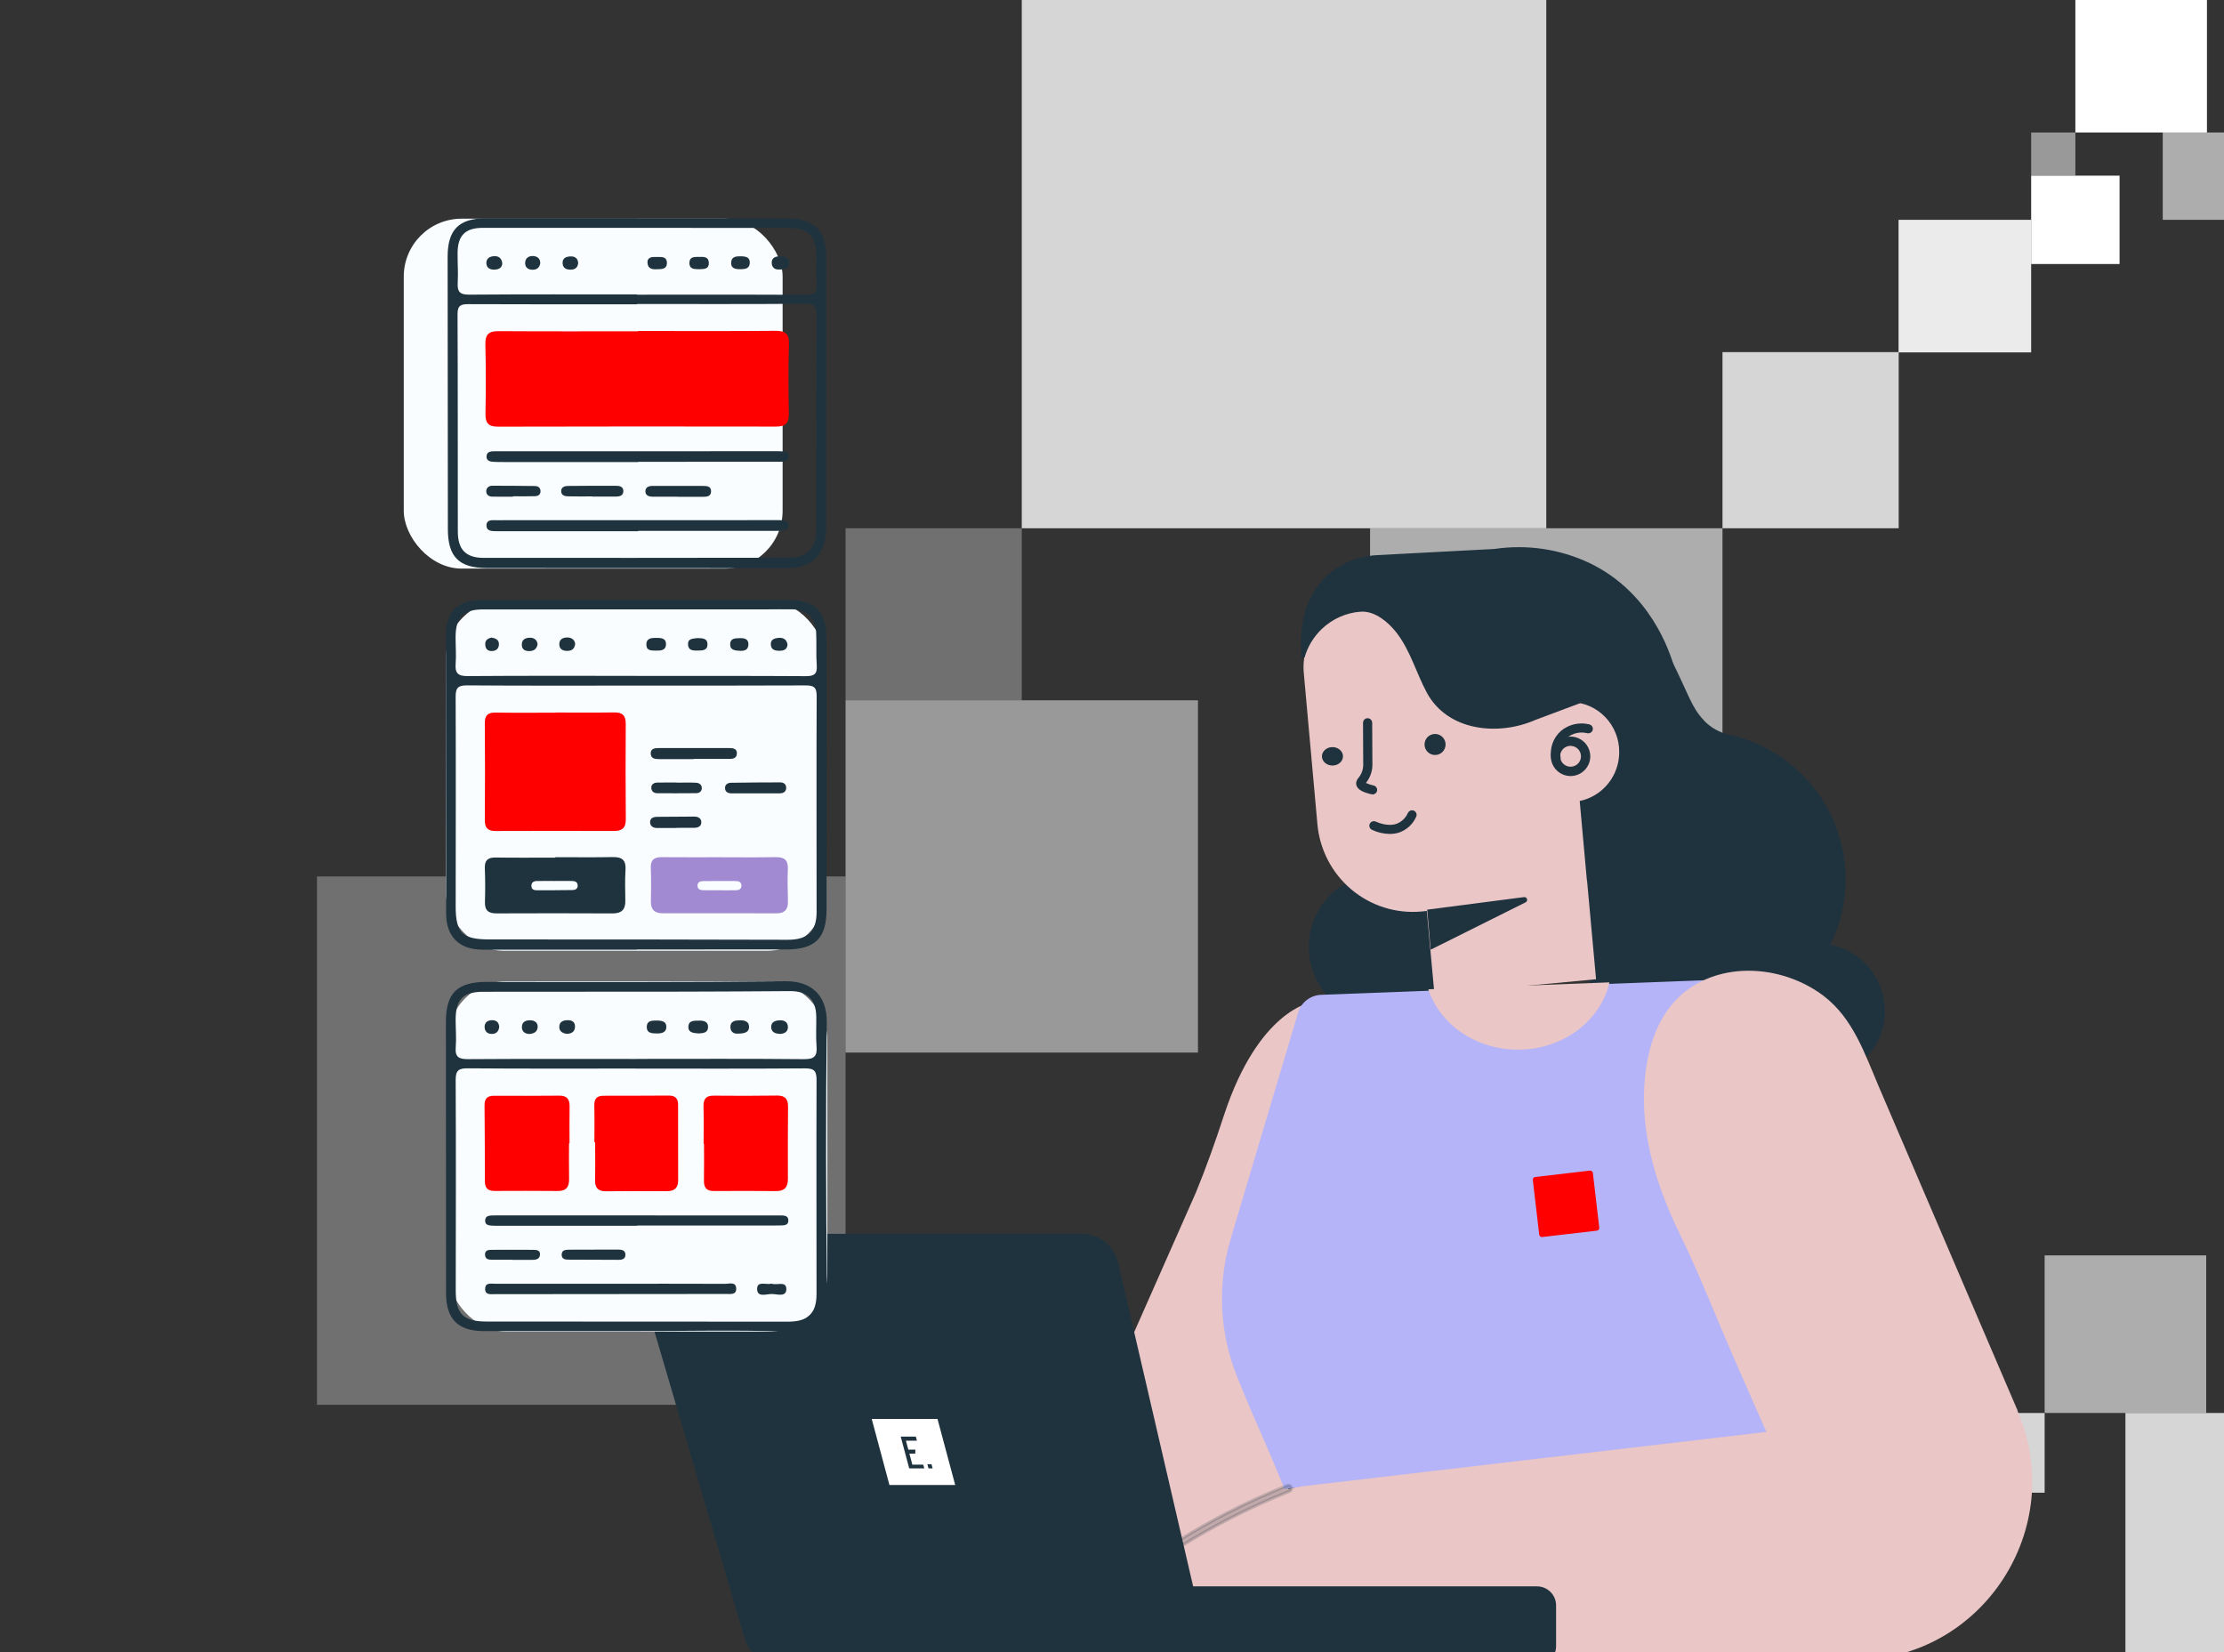
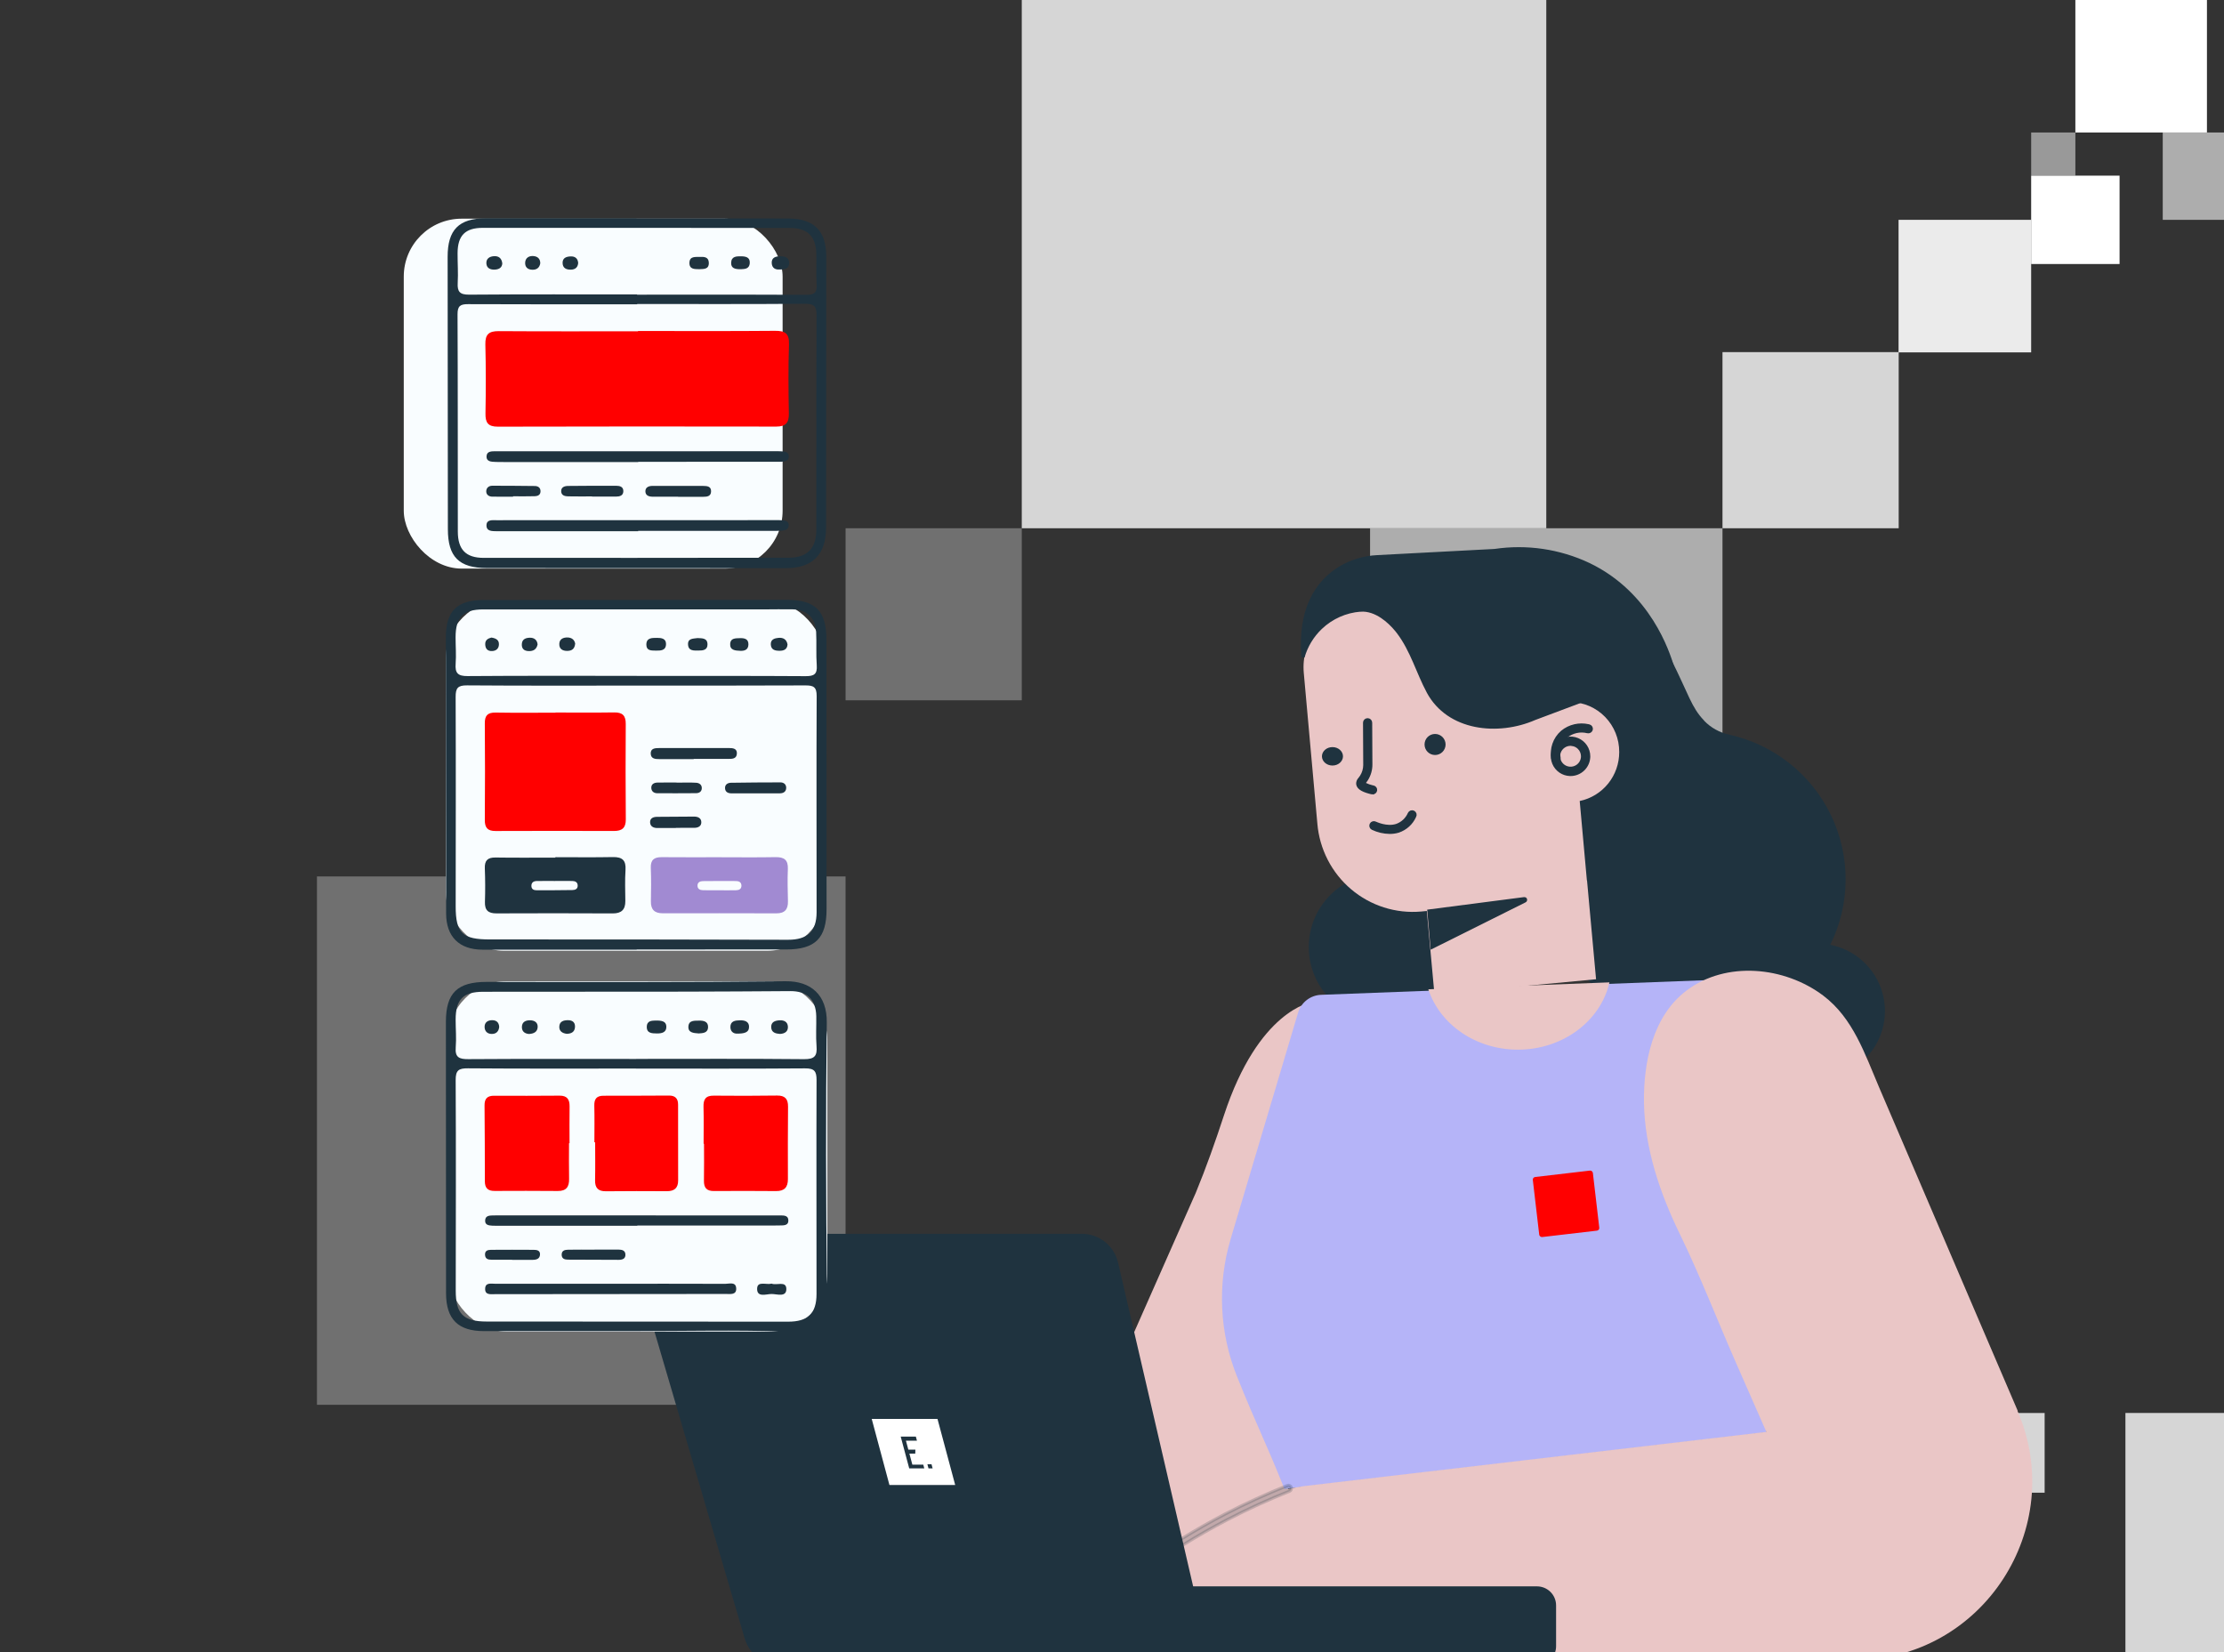
<svg xmlns="http://www.w3.org/2000/svg" width="700" height="520" viewBox="0 0 700 520" fill="none">
  <rect x="0" y="0" width="700" height="520" fill="#333333" stroke="none" />
  <g clip-path="url(#clip0_7416_19553)">
    <g clip-path="url(#clip1_7416_19553)">
      <g clip-path="url(#clip2_7416_19553)">
        <rect opacity="0.8" x="618.122" y="444.726" width="25.425" height="25.09" fill="white" />
-         <rect opacity="0.6" x="643.547" y="395.126" width="50.85" height="49.599" fill="white" />
        <rect opacity="0.8" x="668.972" y="444.726" width="75.683" height="75.274" fill="white" />
      </g>
      <g clip-path="url(#clip3_7416_19553)">
        <rect opacity="0.5" x="653.219" y="55.285" width="13.912" height="13.583" transform="rotate(180 653.219 55.285)" fill="white" />
        <rect opacity="0.6" x="708.545" y="69.192" width="27.825" height="27.49" transform="rotate(180 708.545 69.192)" fill="white" />
        <rect x="667.131" y="83.099" width="27.825" height="27.813" transform="rotate(180 667.131 83.099)" fill="white" />
        <rect x="694.632" y="41.702" width="41.414" height="41.72" transform="rotate(180 694.632 41.702)" fill="white" />
        <rect opacity="0.9" x="639.306" y="110.912" width="41.737" height="41.72" transform="rotate(180 639.306 110.912)" fill="white" />
        <rect opacity="0.8" x="597.61" y="166.266" width="55.46" height="55.437" transform="rotate(180 597.61 166.266)" fill="white" />
        <rect opacity="0.3" x="321.6" y="220.414" width="55.46" height="54.148" transform="rotate(180 321.6 220.414)" fill="white" />
        <rect opacity="0.6" x="542.15" y="275.851" width="110.92" height="109.585" transform="rotate(180 542.15 275.851)" fill="white" />
-         <rect opacity="0.5" x="377.06" y="331.289" width="110.92" height="110.875" transform="rotate(180 377.06 331.289)" fill="white" />
        <rect opacity="0.8" x="486.69" y="166.266" width="165.09" height="166.312" transform="rotate(180 486.69 166.266)" fill="white" />
        <rect opacity="0.3" x="266.14" y="442.163" width="166.38" height="166.312" transform="rotate(180 266.14 442.163)" fill="white" />
      </g>
      <g clip-path="url(#clip4_7416_19553)">
        <path d="M524.218 205.128C524.522 205.714 524.952 206.55 525.444 207.542L525.445 207.544C528.325 213.292 529.914 217.064 531.331 220.01C532.71 222.879 533.903 224.906 535.897 227.019V227.059L536.035 227.203C538.22 229.465 541.029 231.03 544.107 231.702V231.703C550.962 233.212 557.383 236.255 562.884 240.601C568.384 244.947 572.82 250.482 575.857 256.787C578.894 263.092 580.452 270.002 580.414 276.996C580.375 283.989 578.742 290.882 575.636 297.154L575.349 297.73L575.981 297.854C579.77 298.599 583.276 300.379 586.109 302.993C588.942 305.607 590.991 308.954 592.026 312.66C593.061 316.365 593.042 320.285 591.973 323.981C590.903 327.677 588.823 331.004 585.966 333.591C583.108 336.179 579.586 337.925 575.79 338.635C571.994 339.345 568.075 338.991 564.47 337.612C560.864 336.232 557.715 333.883 555.372 330.825C553.029 327.767 551.585 324.121 551.201 320.293L551.138 319.656L550.538 319.882C542.395 322.96 533.547 323.688 525.008 321.983C516.468 320.278 508.584 316.209 502.262 310.243C495.939 304.276 491.433 296.655 489.262 288.253C487.09 279.852 487.341 271.011 489.984 262.745L490.032 262.592L489.982 262.441L477.138 223.318L524.218 205.128Z" fill="#1F333F" stroke="#1F333F" stroke-width="0.984" />
        <path d="M435.123 275.388C447.656 275.388 457.816 285.548 457.816 298.081C457.816 310.615 447.656 320.775 435.123 320.775C422.589 320.775 412.429 310.615 412.429 298.081C412.429 285.548 422.589 275.388 435.123 275.388Z" fill="#1F333F" stroke="#1F333F" stroke-width="0.984" />
        <path d="M509.647 236.687C509.668 232.575 508.081 228.62 505.229 225.677C502.377 222.735 498.49 221.042 494.408 220.965L493.448 210.435C493.166 207.096 492.233 203.846 490.702 200.87C489.17 197.895 487.071 195.253 484.525 193.097C481.978 190.94 479.034 189.311 475.861 188.303C472.688 187.294 469.349 186.926 466.035 187.22L427.528 190.837C422.487 191.341 417.85 193.838 414.633 197.78C411.417 201.722 409.883 206.788 410.369 211.868L414.636 259.243C414.972 263.221 416.085 267.093 417.909 270.638C419.734 274.182 422.235 277.329 425.269 279.898C428.303 282.467 431.811 284.408 435.591 285.609C439.371 286.811 443.349 287.249 447.297 286.899L449.082 286.727L451.493 312.986L502.358 308.216L499.514 277.115H499.471L497.21 252.109C500.731 251.378 503.893 249.444 506.16 246.633C508.427 243.822 509.659 240.308 509.647 236.687Z" fill="#EAC6C6" />
        <path d="M493.213 232.438C494.322 232.218 495.472 232.331 496.516 232.764C497.561 233.196 498.454 233.93 499.083 234.87C499.711 235.81 500.047 236.916 500.047 238.047L500.04 238.33C499.968 239.743 499.375 241.084 498.37 242.089C497.298 243.161 495.844 243.764 494.328 243.766L494.117 243.762C493.06 243.723 492.033 243.391 491.151 242.802C490.211 242.173 489.477 241.28 489.045 240.235C488.612 239.191 488.499 238.041 488.719 236.932C488.94 235.822 489.485 234.804 490.285 234.004C491.085 233.204 492.103 232.659 493.213 232.438ZM498.104 238.029C498.098 237.032 497.698 236.077 496.991 235.373C496.401 234.786 495.637 234.413 494.82 234.305V234.257H494.328C493.581 234.257 492.851 234.478 492.23 234.893C491.609 235.308 491.125 235.898 490.84 236.588C490.554 237.278 490.479 238.037 490.625 238.77C490.77 239.502 491.13 240.175 491.658 240.703C492.186 241.231 492.859 241.591 493.592 241.736C494.324 241.882 495.083 241.807 495.773 241.521C496.463 241.236 497.054 240.752 497.469 240.131C497.883 239.51 498.104 238.779 498.104 238.032V238.029Z" fill="#1F333F" stroke="#1F333F" stroke-width="0.984" />
        <path d="M479.794 282.843C479.868 282.833 479.945 282.851 480.012 282.896C480.079 282.942 480.133 283.016 480.158 283.106C480.184 283.197 480.177 283.294 480.141 283.379C480.105 283.463 480.043 283.525 479.972 283.56L479.969 283.561L450.73 298.147L449.731 286.74L479.793 282.843H479.794Z" fill="#1F333F" stroke="#1F333F" stroke-width="0.984" />
        <path d="M495.689 228.421C497.077 228.111 498.517 228.111 499.903 228.42L500.179 228.487C500.424 228.556 500.629 228.717 500.752 228.93C500.876 229.146 500.907 229.399 500.841 229.636C500.773 229.874 500.611 230.079 500.387 230.203C500.164 230.327 499.898 230.359 499.649 230.292L499.637 230.289C498.491 230.006 497.293 229.991 496.139 230.247C494.986 230.502 493.909 231.02 492.996 231.759L492.989 231.764L492.982 231.77C492.039 232.593 491.332 233.646 490.932 234.824C490.558 235.928 490.467 237.104 490.666 238.25L490.709 238.478C490.733 238.598 490.735 238.721 490.711 238.841C490.687 238.962 490.638 239.077 490.568 239.18C490.498 239.283 490.408 239.372 490.302 239.442C490.197 239.511 490.077 239.56 489.951 239.584L489.937 239.587L489.923 239.591C489.864 239.606 489.804 239.616 489.744 239.624C489.52 239.624 489.303 239.552 489.131 239.416C488.954 239.276 488.835 239.081 488.792 238.867V238.865L488.737 238.576C488.488 237.128 488.606 235.64 489.081 234.245C489.586 232.759 490.479 231.429 491.673 230.386C492.832 229.426 494.209 228.752 495.689 228.421Z" fill="#1F333F" stroke="#1F333F" stroke-width="0.984" />
        <path d="M419.39 235.641C421.011 235.641 422.21 236.778 422.21 238.048C422.21 239.317 421.011 240.454 419.39 240.454C417.768 240.454 416.57 239.317 416.569 238.048C416.569 236.778 417.768 235.641 419.39 235.641Z" fill="#1F333F" stroke="#1F333F" stroke-width="0.984" />
        <path d="M451.684 231.501C453.241 231.501 454.504 232.764 454.504 234.322C454.504 235.879 453.241 237.142 451.684 237.142C450.126 237.142 448.864 235.879 448.864 234.322C448.864 232.764 450.126 231.501 451.684 231.501Z" fill="#1F333F" stroke="#1F333F" stroke-width="0.984" />
        <path d="M430.452 226.533C430.707 226.533 430.949 226.632 431.127 226.807C431.305 226.982 431.403 227.218 431.403 227.462V227.464L431.469 240.574V240.577C431.487 242.259 431.014 243.912 430.107 245.339C429.883 245.677 429.702 245.923 429.544 246.126L429.169 246.609L429.72 246.873C430.423 247.209 431.16 247.468 431.92 247.644L432.246 247.714C432.473 247.768 432.67 247.901 432.803 248.085C432.937 248.273 432.995 248.501 432.968 248.727C432.941 248.953 432.829 249.163 432.652 249.315C432.476 249.467 432.247 249.551 432.01 249.548L432.007 249.56C431.943 249.558 431.879 249.552 431.817 249.536V249.535L431.807 249.533C430.662 249.26 429.549 248.93 428.709 248.455C427.879 247.985 427.403 247.426 427.334 246.715C427.324 246.133 427.546 245.567 427.955 245.141L427.973 245.124L427.988 245.103C428.133 244.917 428.311 244.69 428.504 244.394L428.507 244.388C429.187 243.313 429.553 242.076 429.567 240.811L429.565 240.558L429.5 227.462C429.5 227.218 429.599 226.982 429.776 226.807C429.954 226.632 430.198 226.533 430.452 226.533Z" fill="#1F333F" stroke="#1F333F" stroke-width="0.984" />
        <path d="M444.503 255.516C444.632 255.523 444.758 255.557 444.874 255.614C444.989 255.672 445.091 255.753 445.174 255.851C445.256 255.948 445.318 256.062 445.355 256.184C445.392 256.306 445.404 256.434 445.389 256.561C445.375 256.687 445.334 256.809 445.27 256.92L445.258 256.941L445.248 256.964C444.764 258.039 444.062 259.005 443.187 259.8C442.315 260.592 441.288 261.199 440.17 261.582C439.269 261.86 438.33 261.995 437.387 261.982C435.514 261.956 433.668 261.523 431.98 260.715C431.76 260.6 431.595 260.405 431.519 260.171C431.443 259.934 431.464 259.677 431.579 259.456C431.693 259.235 431.892 259.066 432.133 258.989C432.373 258.913 432.634 258.934 432.858 259.049L432.964 259.103H432.982C433.002 259.111 433.025 259.121 433.049 259.132C433.153 259.178 433.305 259.242 433.494 259.315C433.872 259.463 434.406 259.65 435.036 259.806C436.287 260.115 437.969 260.314 439.59 259.795L439.597 259.792L439.606 259.789C440.486 259.471 441.292 258.979 441.974 258.342C442.657 257.705 443.202 256.936 443.576 256.083L443.577 256.081C443.628 255.964 443.702 255.858 443.796 255.771C443.889 255.683 444 255.615 444.122 255.571C444.243 255.527 444.373 255.508 444.503 255.516Z" fill="#1F333F" stroke="#1F333F" stroke-width="0.984" />
        <path d="M470.477 173.265C480.537 171.776 490.81 173.29 500.021 177.62V177.621C519.19 186.794 525.058 205.402 526.43 209.882L483.038 226.156L483.025 226.161L483.013 226.166C477.283 228.673 470.486 229.546 464.328 228.294C458.178 227.044 452.687 223.68 449.491 217.724H449.49C447.851 214.656 446.588 211.43 445.177 208.211C443.771 205.008 442.228 201.837 440.047 198.972L439.538 198.329C438.302 196.822 436.732 195.283 434.957 194.102C432.94 192.76 430.62 191.855 428.21 192.036L428.207 192.024C423.522 192.384 419.104 194.357 415.696 197.608C413.045 200.137 411.131 203.32 410.129 206.814C409.474 199.133 410.626 193.333 412.653 188.955C414.939 184.018 418.354 180.852 421.621 178.826L421.622 178.827C425.235 176.644 429.333 175.4 433.544 175.21H433.548L470.431 173.27L470.455 173.269L470.477 173.265Z" fill="#1F333F" stroke="#1F333F" stroke-width="0.984" />
        <path d="M412.765 315.47C412.765 315.47 396.151 317.791 385.238 351.044C382.538 359.269 379.674 367.409 376.366 375.435L353.973 426.089L370.279 495.986L406.836 472.28L394.626 440.798C387.766 424.375 385.747 405.867 390.924 388.859L412.765 315.47Z" fill="#EAC6C6" />
        <path d="M556.018 450.864L404.294 468.66C397.488 451.765 396.182 450.214 389.383 433.333C383.821 419.537 383.099 404.259 387.334 389.998L408.564 318.75C409.03 317.167 409.982 315.772 411.284 314.761C412.586 313.75 414.173 313.174 415.819 313.116L549.67 308.018C552.934 366.682 552.791 392.2 556.018 450.864Z" fill="#B5B4F8" />
        <rect x="482.356" y="370.552" width="19.029" height="19.029" rx="0.828" transform="rotate(-6.668 482.356 370.552)" fill="#FF0000" />
        <path d="M634.992 444.041H635.071L624.202 418.693L601.336 365.312C598.044 357.636 594.752 349.955 591.46 342.27C586.973 331.808 583.314 320.488 573.853 313.356C561.706 304.212 543.341 302.329 530.822 311.773C520.168 319.807 517.245 334.4 517.438 347.103C517.695 361.503 522.44 375.509 528.685 388.326C535.117 401.53 540.404 415.278 546.314 428.732L555.961 450.686L411.267 467.642C406.467 468.2 401.782 469.497 397.376 471.487C391.302 474.242 385.124 477.201 378.84 480.366C375.158 482.218 371.561 484.085 368.05 485.966L377.132 522.484H583.529C624.109 522.484 650.92 480.781 634.992 444.041Z" fill="#EAC6C6" />
        <path d="M483.747 499.791C485.216 499.791 486.625 500.369 487.662 501.4C488.7 502.43 489.282 503.827 489.282 505.283V518.149C489.283 518.87 489.141 519.585 488.864 520.251C488.586 520.918 488.178 521.525 487.664 522.036C487.15 522.546 486.54 522.952 485.868 523.229C485.196 523.506 484.475 523.648 483.747 523.648H368.542V499.791H483.747Z" fill="#1F333F" stroke="#1F333F" stroke-width="0.984" />
        <path d="M212.56 388.831H340.402C342.928 388.802 345.39 389.632 347.388 391.185C349.383 392.736 350.797 394.919 351.4 397.379V397.38L380.681 523.647H245.746C243.326 523.67 240.963 522.908 239.009 521.475C237.056 520.042 235.617 518.015 234.904 515.695L201.715 402.801C199.666 395.819 205.051 388.831 212.56 388.831Z" fill="#1F333F" stroke="#1F333F" stroke-width="0.984" />
        <path opacity="0.2" d="M405.215 467.56C405.442 467.47 405.695 467.475 405.918 467.576C406.142 467.676 406.321 467.866 406.412 468.106C406.503 468.346 406.498 468.613 406.397 468.848C406.295 469.083 406.109 469.264 405.881 469.355C399.292 471.975 392.76 474.959 386.463 478.235C381.702 480.71 376.978 483.411 372.403 486.242L372.396 486.247C372.254 486.338 372.091 486.385 371.926 486.385C371.731 486.379 371.541 486.31 371.385 486.184C371.228 486.057 371.112 485.881 371.059 485.679C371.005 485.477 371.018 485.263 371.093 485.069C371.168 484.876 371.3 484.714 371.469 484.607C376.07 481.71 380.843 479.015 385.632 476.514C392.007 473.217 398.573 470.204 405.215 467.56Z" fill="#1F333F" stroke="#1F333F" stroke-width="0.984" />
        <g clip-path="url(#clip5_7416_19553)">
          <path d="M300.646 467.393H279.945L274.373 446.598H295.074L300.646 467.393ZM283.496 452.159L286.178 462.17H290.916L290.601 460.998H287.163L286.232 457.523H288.073L288.12 456.264H285.894L285.14 453.447H288.606L288.261 452.159H283.496ZM291.894 460.864L292.244 462.17H293.544L293.193 460.864H291.894Z" fill="white" />
        </g>
        <path d="M506.57 309.196C503.838 321.282 491.981 330.376 477.767 330.376C464.418 330.376 453.149 322.355 449.564 311.368L506.57 309.196Z" fill="#EAC6C6" />
      </g>
      <rect x="127.086" y="68.83" width="119.24" height="110.131" rx="18.217" fill="#F9FDFF" />
      <rect x="140.335" y="188.997" width="119.313" height="110.251" rx="18.217" fill="#F9FDFF" />
      <path d="M200.398 298.909C184.223 298.909 168.048 298.919 151.873 298.904C144.535 298.897 140.424 294.807 140.414 287.504C140.377 258.55 140.35 229.597 140.335 200.643C140.33 192.308 143.84 188.854 152.267 188.847C184.014 188.829 215.762 188.812 247.509 188.8C256.715 188.797 260.123 192.236 260.124 201.458C260.131 229.689 260.146 257.918 260.16 286.148C260.165 295.266 256.636 298.828 247.476 298.84C231.783 298.862 216.091 298.847 200.398 298.847V298.909ZM200.602 215.788C182.735 215.788 164.871 215.856 147.006 215.719C144.097 215.697 143.4 216.554 143.412 219.366C143.508 241.322 143.436 263.28 143.425 285.236C143.42 293.76 145.588 295.694 154.248 295.686C185.512 295.657 216.776 295.708 248.038 295.788C254.085 295.803 257.022 293.159 257.024 287.115C257.031 264.434 256.938 241.753 257.044 219.073C257.057 216.179 255.995 215.72 253.473 215.732C235.851 215.818 218.226 215.778 200.602 215.786V215.788ZM200.387 212.727V212.753C201.352 212.753 202.317 212.753 203.281 212.753C220.046 212.756 236.813 212.706 253.578 212.816C256.223 212.833 257.272 212.186 257.069 209.401C256.814 205.921 257.056 202.408 256.88 198.918C256.653 194.421 253.945 191.874 249.448 191.785C246.435 191.725 243.418 191.803 240.402 191.803C210.971 191.807 181.54 191.798 152.109 191.812C145.792 191.815 143.399 194.249 143.394 200.594C143.392 203.368 143.625 206.154 143.414 208.907C143.187 211.85 144.117 212.82 147.194 212.795C164.923 212.652 182.655 212.726 200.385 212.726L200.387 212.727Z" fill="#1F333F" />
      <path d="M174.84 224.264C180.994 224.264 187.15 224.327 193.304 224.233C195.933 224.193 196.974 225.225 196.954 227.871C196.88 237.881 196.89 247.892 196.971 257.903C196.992 260.585 195.784 261.552 193.247 261.545C180.817 261.51 168.386 261.503 155.957 261.552C153.467 261.562 152.576 260.528 152.596 258.057C152.68 247.927 152.673 237.794 152.593 227.664C152.573 225.163 153.521 224.237 156.014 224.279C162.287 224.386 168.564 224.314 174.84 224.314V224.262V224.264Z" fill="#FF0000" />
      <path d="M174.801 269.798C180.838 269.798 186.876 269.878 192.909 269.763C195.856 269.706 197.078 270.779 196.878 273.814C196.665 277.059 196.792 280.327 196.824 283.583C196.851 286.296 195.604 287.506 192.852 287.492C180.658 287.437 168.464 287.429 156.272 287.484C153.658 287.496 152.54 286.496 152.633 283.833C152.754 280.339 152.733 276.832 152.599 273.339C152.503 270.86 153.455 269.86 155.968 269.899C162.245 269.996 168.523 269.93 174.801 269.93C174.801 269.887 174.801 269.841 174.801 269.798ZM174.701 277.285C172.774 277.285 170.846 277.257 168.921 277.297C167.993 277.317 167.274 277.717 167.256 278.785C167.236 279.913 168.038 280.208 168.933 280.21C172.665 280.218 176.398 280.195 180.13 280.141C181.016 280.127 181.847 279.839 181.827 278.722C181.807 277.644 181.038 277.304 180.12 277.287C178.313 277.254 176.507 277.277 174.701 277.284V277.285Z" fill="#1F333F" />
      <path d="M226.364 269.815C232.273 269.818 238.184 269.894 244.091 269.783C246.832 269.731 248.101 270.664 247.975 273.554C247.829 276.921 247.927 280.302 248.004 283.676C248.063 286.211 247.019 287.477 244.381 287.469C232.443 287.43 220.504 287.435 208.563 287.447C206.01 287.449 204.818 286.281 204.868 283.691C204.936 280.198 204.983 276.697 204.838 273.207C204.732 270.652 205.866 269.768 208.273 269.791C214.303 269.85 220.332 269.811 226.362 269.813L226.364 269.815ZM226.664 280.21C228.345 280.21 230.025 280.242 231.706 280.196C232.614 280.171 233.386 279.822 233.366 278.733C233.346 277.656 232.57 277.309 231.664 277.304C228.184 277.282 224.702 277.285 221.222 277.324C220.314 277.334 219.522 277.718 219.537 278.779C219.552 279.842 220.373 280.166 221.266 280.188C223.065 280.23 224.865 280.201 226.666 280.208L226.664 280.21Z" fill="#A18AD2" />
      <path d="M218.34 238.925C214.726 238.925 211.112 238.922 207.497 238.927C206.227 238.928 204.885 238.824 204.815 237.227C204.741 235.541 206.168 235.455 207.387 235.452C214.736 235.427 222.085 235.437 229.434 235.44C230.705 235.44 232.051 235.583 231.927 237.256C231.808 238.868 230.438 238.866 229.184 238.861C225.57 238.848 221.956 238.856 218.342 238.856C218.342 238.88 218.342 238.903 218.342 238.925H218.34Z" fill="#1F333F" />
      <path d="M237.87 249.707C235.335 249.711 232.8 249.719 230.265 249.707C229.201 249.702 228.293 249.333 228.207 248.151C228.118 246.936 229.035 246.391 230.057 246.372C235.244 246.282 240.433 246.262 245.622 246.25C246.754 246.248 247.492 246.924 247.454 248.042C247.413 249.181 246.569 249.691 245.473 249.697C242.938 249.714 240.403 249.702 237.868 249.706L237.87 249.707Z" fill="#1F333F" />
      <path d="M212.73 260.609C210.801 260.609 208.87 260.594 206.942 260.614C205.694 260.628 204.68 260.134 204.617 258.868C204.548 257.515 205.619 257.101 206.838 257.094C210.695 257.071 214.554 257.046 218.412 257.017C219.631 257.009 220.695 257.442 220.739 258.739C220.782 260.052 219.733 260.545 218.516 260.555C216.587 260.572 214.659 260.56 212.728 260.56C212.728 260.577 212.728 260.594 212.728 260.611L212.73 260.609Z" fill="#1F333F" />
      <path d="M213.045 246.332C215.078 246.332 217.116 246.245 219.141 246.369C220.133 246.429 220.996 247.045 220.88 248.238C220.784 249.236 219.988 249.642 219.095 249.65C215.028 249.687 210.961 249.682 206.895 249.669C205.78 249.666 205.008 249.046 204.993 247.953C204.976 246.785 205.889 246.33 206.945 246.31C208.978 246.272 211.013 246.298 213.045 246.298C213.045 246.308 213.045 246.32 213.045 246.33V246.332Z" fill="#1F333F" />
      <path d="M206.292 204.772C204.964 204.757 203.469 204.802 203.44 202.959C203.406 200.702 205.206 200.776 206.74 200.768C208.065 200.761 209.616 200.908 209.629 202.64C209.646 204.823 207.894 204.807 206.29 204.772H206.292Z" fill="#1F333F" />
      <path d="M219.549 200.831C220.998 200.905 222.671 200.779 222.682 202.831C222.692 204.614 221.251 204.76 219.871 204.757C218.445 204.754 216.737 204.94 216.568 202.969C216.386 200.868 218.184 201.033 219.547 200.833L219.549 200.831Z" fill="#1F333F" />
      <path d="M233.121 204.848C231.284 204.784 229.71 204.626 229.819 202.63C229.918 200.804 231.538 200.907 232.815 200.861C234.18 200.814 235.6 200.997 235.565 202.841C235.532 204.616 234.215 204.859 233.121 204.848Z" fill="#1F333F" />
      <path d="M247.872 202.84C247.762 204.398 246.735 204.819 245.412 204.829C243.999 204.839 242.673 204.573 242.606 202.815C242.545 201.221 243.843 200.87 245.045 200.761C246.503 200.628 247.6 201.236 247.872 202.838V202.84Z" fill="#1F333F" />
      <path d="M181.035 202.564C180.872 204.291 179.949 204.841 178.575 204.865C177.008 204.891 175.942 204.205 176.042 202.566C176.131 201.098 177.328 200.618 178.622 200.64C179.976 200.662 180.825 201.405 181.035 202.563V202.564Z" fill="#1F333F" />
      <path d="M169.207 202.818C168.881 204.408 167.852 204.987 166.35 204.927C164.884 204.868 164.137 204.103 164.25 202.648C164.369 201.103 165.584 200.736 166.805 200.722C168.122 200.707 169.061 201.392 169.207 202.818Z" fill="#1F333F" />
      <path d="M154.666 200.67C156.058 200.89 157.119 201.397 157.035 202.908C156.968 204.14 156.172 204.843 154.935 204.913C153.439 204.997 152.744 204.158 152.722 202.745C152.702 201.408 153.634 200.94 154.664 200.67H154.666Z" fill="#1F333F" />
      <path d="M200.338 68.771C216.264 68.771 232.188 68.749 248.114 68.781C256.23 68.798 260.063 72.656 260.061 80.748C260.053 109.203 260.034 137.658 260.004 166.115C259.994 174.554 255.713 178.829 247.36 178.826C215.992 178.814 184.624 178.804 153.256 178.792C144.465 178.789 140.972 175.271 140.968 166.555C140.958 137.979 140.936 109.403 140.891 80.827C140.878 72.331 144.435 68.709 152.926 68.71C168.73 68.71 184.535 68.71 200.34 68.71V68.772L200.338 68.771ZM200.552 95.681C200.552 95.713 200.552 95.743 200.552 95.775C182.813 95.775 165.073 95.814 147.334 95.73C144.901 95.718 143.998 96.29 144.01 98.924C144.117 121.717 144.065 144.512 144.099 167.307C144.107 172.974 146.63 175.581 152.222 175.584C184.201 175.603 216.18 175.594 248.159 175.541C254.169 175.531 256.944 172.635 256.949 166.563C256.969 144.131 256.902 121.699 257.006 99.266C257.019 96.449 256.302 95.594 253.405 95.615C235.787 95.75 218.168 95.683 200.55 95.683L200.552 95.681ZM200.518 92.669V92.747C218.252 92.747 235.987 92.7 253.719 92.8C256.18 92.814 257.192 92.243 257.031 89.641C256.83 86.398 257.023 83.132 256.944 79.879C256.808 74.354 254.142 71.754 248.602 71.739C238.831 71.71 229.059 71.73 219.287 71.727C196.848 71.722 174.409 71.707 151.97 71.713C146.441 71.713 144.054 74.104 144.023 79.654C144.007 82.788 144.242 85.932 144.064 89.056C143.906 91.829 144.74 92.763 147.68 92.74C165.292 92.599 182.905 92.669 200.52 92.669H200.518Z" fill="#1F333F" />
      <path d="M200.817 104.178C215.183 104.178 229.551 104.25 243.917 104.123C247.15 104.094 248.451 104.964 248.334 108.425C248.088 115.655 248.164 122.903 248.29 130.139C248.34 133.055 247.331 134.269 244.323 134.264C215.107 134.212 185.89 134.217 156.674 134.29C153.605 134.298 152.749 133.018 152.803 130.141C152.935 122.903 152.951 115.659 152.766 108.425C152.684 105.224 153.891 104.202 156.994 104.224C171.602 104.324 186.21 104.269 200.818 104.269C200.818 104.239 200.818 104.21 200.818 104.18L200.817 104.178Z" fill="#FF0000" />
      <path d="M200.87 167.197C186.511 167.197 172.149 167.197 157.79 167.197C157.307 167.197 156.825 167.207 156.341 167.197C154.886 167.167 153.054 167.27 153.12 165.278C153.179 163.478 154.965 163.736 156.259 163.735C166.516 163.72 176.774 163.725 187.031 163.723C205.977 163.72 224.922 163.715 243.868 163.715C244.832 163.715 245.804 163.691 246.759 163.8C247.497 163.884 248.165 164.261 248.244 165.115C248.338 166.122 247.716 166.741 246.824 166.912C245.889 167.092 244.909 167.083 243.949 167.085C229.589 167.095 215.228 167.092 200.868 167.092C200.868 167.129 200.868 167.164 200.868 167.201L200.87 167.197Z" fill="#1F333F" />
      <path d="M200.882 145.423C186.768 145.423 172.653 145.423 158.539 145.423C157.694 145.423 156.848 145.431 156.006 145.392C154.678 145.33 153.019 145.364 153.145 143.522C153.251 141.98 154.789 142.034 156.009 142.034C163.85 142.032 171.691 142.04 179.532 142.039C201.006 142.034 222.478 142.022 243.952 142.019C244.916 142.019 245.886 142.007 246.839 142.123C247.598 142.215 248.199 142.681 248.285 143.502C248.392 144.532 247.741 145.082 246.831 145.231C246.007 145.367 245.151 145.345 244.31 145.345C229.833 145.351 215.357 145.349 200.88 145.349C200.88 145.374 200.88 145.398 200.88 145.423H200.882Z" fill="#1F333F" />
      <path d="M213.437 156.329C210.786 156.329 208.134 156.319 205.483 156.334C204.275 156.341 203.157 155.989 203.136 154.663C203.116 153.338 204.229 152.93 205.431 152.93C210.734 152.929 216.035 152.919 221.338 152.944C222.581 152.951 223.925 153.066 223.803 154.798C223.702 156.235 222.52 156.358 221.389 156.363C218.738 156.375 216.086 156.366 213.435 156.366C213.435 156.355 213.435 156.343 213.435 156.331L213.437 156.329Z" fill="#1F333F" />
      <path d="M186.336 156.244C183.816 156.244 181.297 156.279 178.779 156.225C177.797 156.205 176.721 155.939 176.635 154.746C176.533 153.313 177.689 152.961 178.812 152.949C183.852 152.89 188.891 152.883 193.931 152.894C195.074 152.895 196.22 153.185 196.195 154.61C196.17 156.001 195.062 156.296 193.895 156.301C191.376 156.314 188.856 156.304 186.336 156.304C186.336 156.284 186.336 156.264 186.336 156.244Z" fill="#1F333F" />
      <path d="M161.486 156.328C159.319 156.328 157.152 156.341 154.987 156.323C153.87 156.313 153.029 155.72 153.044 154.623C153.059 153.573 153.82 152.877 154.968 152.88C159.422 152.894 163.877 152.904 168.33 152.967C169.408 152.982 170.19 153.536 170.123 154.754C170.063 155.836 169.192 156.153 168.346 156.18C166.061 156.254 163.773 156.205 161.486 156.205C161.486 156.246 161.486 156.286 161.486 156.326V156.328Z" fill="#1F333F" />
      <path d="M233.197 84.736C231.349 84.763 230.049 84.444 230.127 82.665C230.214 80.635 231.874 80.656 233.293 80.672C234.632 80.689 236.088 80.917 235.987 82.759C235.874 84.801 234.219 84.647 233.197 84.736Z" fill="#1F333F" />
      <path d="M245.273 84.828C244.248 84.899 242.992 84.516 242.898 82.82C242.799 81.038 244.18 80.669 245.565 80.656C246.937 80.642 248.317 80.956 248.384 82.704C248.453 84.489 247.175 84.818 245.273 84.826V84.828Z" fill="#1F333F" />
-       <path d="M206.682 84.749C205.517 84.798 203.959 84.719 203.8 82.805C203.642 80.904 205.2 80.845 206.519 80.88C207.98 80.921 209.949 80.514 209.91 82.887C209.882 84.655 208.386 84.736 206.684 84.749H206.682Z" fill="#1F333F" />
      <path d="M220.066 84.727C218.608 84.7 216.947 84.791 216.996 82.707C217.046 80.563 218.88 80.92 220.216 80.862C221.517 80.805 223.046 80.808 223.101 82.684C223.164 84.824 221.495 84.657 220.066 84.727Z" fill="#1F333F" />
      <path d="M158.096 82.912C158.017 84.204 157.116 84.791 155.744 84.86C154.383 84.928 153.228 84.444 153.093 83.019C152.939 81.379 154.127 80.669 155.611 80.627C156.969 80.59 157.898 81.259 158.096 82.91V82.912Z" fill="#1F333F" />
      <path d="M181.982 82.783C181.859 84.134 181.089 84.847 179.673 84.873C178.158 84.902 177.061 84.333 177.076 82.672C177.09 81.115 178.352 80.763 179.564 80.704C180.879 80.641 181.864 81.223 181.982 82.783Z" fill="#1F333F" />
      <path d="M170.051 82.872C169.803 84.325 168.888 84.944 167.504 84.898C166.059 84.851 165.203 84.031 165.295 82.615C165.389 81.18 166.455 80.514 167.81 80.59C169.161 80.665 170.049 81.395 170.051 82.873V82.872Z" fill="#1F333F" />
      <rect x="141.09" y="308.846" width="119.313" height="110.251" rx="18.217" fill="#F9FDFF" />
      <path d="M200.128 418.953C184.194 418.957 168.26 418.948 152.328 418.96C144.186 418.967 140.399 415.222 140.392 407.018C140.364 378.548 140.345 350.078 140.347 321.605C140.347 312.492 144.006 309.048 153.149 309.05C184.533 309.06 215.918 309.149 247.299 308.842C255.141 308.764 260.34 313.056 260.23 321.874C259.885 349.737 259.958 377.608 260.287 405.473C260.385 413.724 256.64 419.406 246.841 419.084C231.286 418.574 215.702 418.948 200.13 418.952L200.128 418.953ZM200.159 336.334V336.319C182.532 336.319 164.904 336.388 147.28 336.25C144.351 336.227 143.404 336.877 143.421 339.969C143.541 362.049 143.464 384.13 143.444 406.21C143.437 413.561 145.841 415.944 153.182 415.944C184.814 415.944 216.443 415.957 248.075 415.989C254.249 415.996 256.997 413.432 257.001 407.273C257.012 384.831 256.925 362.388 257.009 339.948C257.019 337.154 256.317 336.245 253.401 336.267C235.656 336.399 217.907 336.332 200.16 336.332L200.159 336.334ZM200.229 333.304C200.229 333.304 200.229 333.294 200.229 333.287C217.845 333.287 235.461 333.197 253.076 333.368C256.388 333.4 257.256 332.344 257.002 329.259C256.747 326.144 256.975 322.993 256.913 319.859C256.809 314.583 253.996 311.913 248.743 311.947C237.644 312.021 226.544 312.098 215.445 312.115C194.33 312.147 173.216 312.121 152.099 312.155C145.754 312.165 143.417 314.574 143.412 320.955C143.411 323.849 143.682 326.759 143.442 329.632C143.177 332.789 144.513 333.383 147.382 333.363C164.997 333.245 182.615 333.304 200.229 333.304Z" fill="#1F333F" />
      <path d="M187.085 359.533C187.085 355.684 187.155 351.832 187.058 347.987C187.004 345.856 187.815 344.873 189.979 344.877C196.841 344.89 203.704 344.848 210.566 344.821C212.495 344.813 213.432 345.729 213.428 347.685C213.417 355.627 213.425 363.568 213.445 371.51C213.452 373.948 212.24 374.939 209.853 374.922C203.472 374.877 197.091 374.88 190.711 374.944C188.241 374.969 187.246 373.881 187.3 371.446C187.387 367.477 187.323 363.506 187.323 359.535C187.243 359.535 187.164 359.535 187.083 359.535L187.085 359.533Z" fill="#FF0000" />
      <path d="M179.099 359.817C179.099 363.553 179.039 367.291 179.121 371.026C179.176 373.537 178.253 374.883 175.574 374.861C168.941 374.809 162.307 374.802 155.675 374.842C153.539 374.856 152.609 373.925 152.609 371.804C152.609 363.85 152.577 355.894 152.509 347.941C152.49 345.833 153.343 344.864 155.517 344.877C162.391 344.919 169.265 344.896 176.139 344.85C178.506 344.835 179.307 346.051 179.275 348.249C179.218 352.105 179.26 355.962 179.26 359.819C179.206 359.819 179.153 359.819 179.101 359.819L179.099 359.817Z" fill="#FF0000" />
      <path d="M221.458 359.995C221.458 356.134 221.535 352.271 221.429 348.412C221.363 346.051 222.055 344.813 224.677 344.847C231.316 344.932 237.957 344.896 244.598 344.817C247.088 344.788 248.055 345.899 248.034 348.316C247.971 355.918 247.962 363.52 247.993 371.121C248.003 373.678 246.895 374.903 244.299 374.886C237.779 374.842 231.259 374.814 224.741 374.872C222.382 374.894 221.52 373.839 221.565 371.578C221.642 367.717 221.587 363.855 221.587 359.995C221.545 359.995 221.501 359.995 221.459 359.995H221.458Z" fill="#FF0000" />
      <path d="M200.593 385.795C186.104 385.795 171.615 385.795 157.127 385.795C156.401 385.795 155.676 385.819 154.954 385.775C153.836 385.708 152.606 385.591 152.702 384.079C152.794 382.628 154.019 382.581 155.132 382.551C155.856 382.532 156.581 382.532 157.306 382.534C186.284 382.541 215.261 382.547 244.239 382.554C244.48 382.554 244.722 382.542 244.962 382.554C246.241 382.621 248.033 382.239 248.125 384.044C248.221 385.913 246.423 385.659 245.145 385.706C243.819 385.755 242.49 385.721 241.162 385.721C227.638 385.721 214.116 385.721 200.593 385.721V385.797V385.795Z" fill="#1F333F" />
      <path d="M192.116 404.052C204.171 404.052 216.227 404.034 228.282 404.081C229.572 404.086 231.625 403.331 231.719 405.522C231.81 407.651 229.836 407.267 228.456 407.268C204.224 407.304 179.992 407.324 155.761 407.332C154.485 407.332 152.714 407.647 152.699 405.747C152.68 403.554 154.554 404.062 155.95 404.062C168.005 404.064 180.061 404.062 192.116 404.062C192.116 404.059 192.116 404.055 192.116 404.05V404.052Z" fill="#1F333F" />
      <path d="M187.116 393.298C189.648 393.298 192.181 393.278 194.712 393.308C195.715 393.32 196.757 393.526 196.844 394.768C196.948 396.254 195.835 396.529 194.67 396.528C189.364 396.526 184.058 396.502 178.753 396.469C177.707 396.462 176.782 396.177 176.786 394.892C176.789 393.575 177.815 393.362 178.797 393.345C181.57 393.295 184.343 393.327 187.116 393.327V393.298Z" fill="#1F333F" />
      <path d="M161.174 396.491C159.009 396.491 156.843 396.493 154.676 396.491C153.625 396.491 152.74 396.243 152.665 394.969C152.584 393.609 153.548 393.384 154.562 393.377C159.014 393.349 163.466 393.345 167.916 393.377C168.876 393.384 170.009 393.493 169.967 394.825C169.922 396.211 168.849 396.525 167.671 396.53C165.505 396.54 163.34 396.533 161.174 396.533C161.174 396.519 161.174 396.504 161.174 396.491Z" fill="#1F333F" />
      <path d="M242.861 404.014C244.434 404.663 247.491 403.032 247.499 405.715C247.507 408.423 244.482 407.253 242.805 407.278C241.162 407.302 238.175 408.466 238.306 405.522C238.414 403.091 241.222 404.482 242.862 404.015L242.861 404.014Z" fill="#1F333F" />
      <path d="M206.237 321.21C208.174 321.174 209.663 321.379 209.732 323.07C209.809 324.989 208.249 325.3 206.69 325.273C205.213 325.246 203.546 325.234 203.574 323.188C203.604 321.119 205.333 321.288 206.235 321.21H206.237Z" fill="#1F333F" />
      <path d="M219.937 325.27C218.209 325.152 216.529 325.021 216.675 323.043C216.819 321.062 218.615 321.28 220.022 321.238C221.429 321.196 222.873 321.496 222.861 323.209C222.849 325.211 221.149 325.164 219.937 325.27Z" fill="#1F333F" />
      <path d="M231.714 325.322C231.29 325.318 229.917 324.991 229.891 323.3C229.861 321.347 231.404 321.163 232.928 321.136C234.382 321.111 235.748 321.503 235.76 323.142C235.775 324.998 234.293 325.372 231.714 325.32V325.322Z" fill="#1F333F" />
      <path d="M245.486 325.424C244.143 325.328 242.795 325.001 242.733 323.327C242.67 321.626 243.974 321.209 245.396 321.136C246.755 321.065 247.86 321.609 247.984 323.01C248.124 324.595 247.086 325.35 245.488 325.424H245.486Z" fill="#1F333F" />
      <path d="M166.469 325.441C165.01 325.31 164.189 324.512 164.271 323.092C164.36 321.577 165.534 321.121 166.826 321.131C168.159 321.141 169.289 321.764 169.232 323.233C169.168 324.862 167.911 325.371 166.467 325.441H166.469Z" fill="#1F333F" />
      <path d="M178.391 325.387C177.053 325.228 175.998 324.605 176.037 323.159C176.082 321.426 177.44 321.086 178.861 321.104C180.326 321.124 181.12 321.933 180.966 323.407C180.81 324.885 179.74 325.35 178.391 325.389V325.387Z" fill="#1F333F" />
      <path d="M157.125 323.218C156.976 324.602 156.221 325.416 154.831 325.429C153.436 325.442 152.558 324.622 152.527 323.256C152.496 321.834 153.468 321.131 154.821 321.102C156.204 321.072 157.043 321.762 157.125 323.218Z" fill="#1F333F" />
    </g>
  </g>
  <defs>
    <clipPath id="clip0_7416_19553">
      <rect width="700" height="520" fill="white" />
    </clipPath>
    <clipPath id="clip1_7416_19553">
      <rect width="993.665" height="520.018" fill="white" transform="translate(-147 -0.018)" />
    </clipPath>
    <clipPath id="clip2_7416_19553">
      <rect width="228.543" height="200.389" fill="white" transform="translate(618.122 319.611)" />
    </clipPath>
    <clipPath id="clip3_7416_19553">
      <rect width="622.697" height="442.181" fill="white" transform="matrix(-1 0 0 -1 722.457 442.163)" />
    </clipPath>
    <clipPath id="clip4_7416_19553">
      <rect width="487.017" height="429.015" fill="white" transform="translate(200.98 91.985)" />
    </clipPath>
    <clipPath id="clip5_7416_19553">
      <rect width="20.701" height="21.529" fill="white" transform="matrix(1 0 0.259 0.966 274.374 446.603)" />
    </clipPath>
  </defs>
</svg>